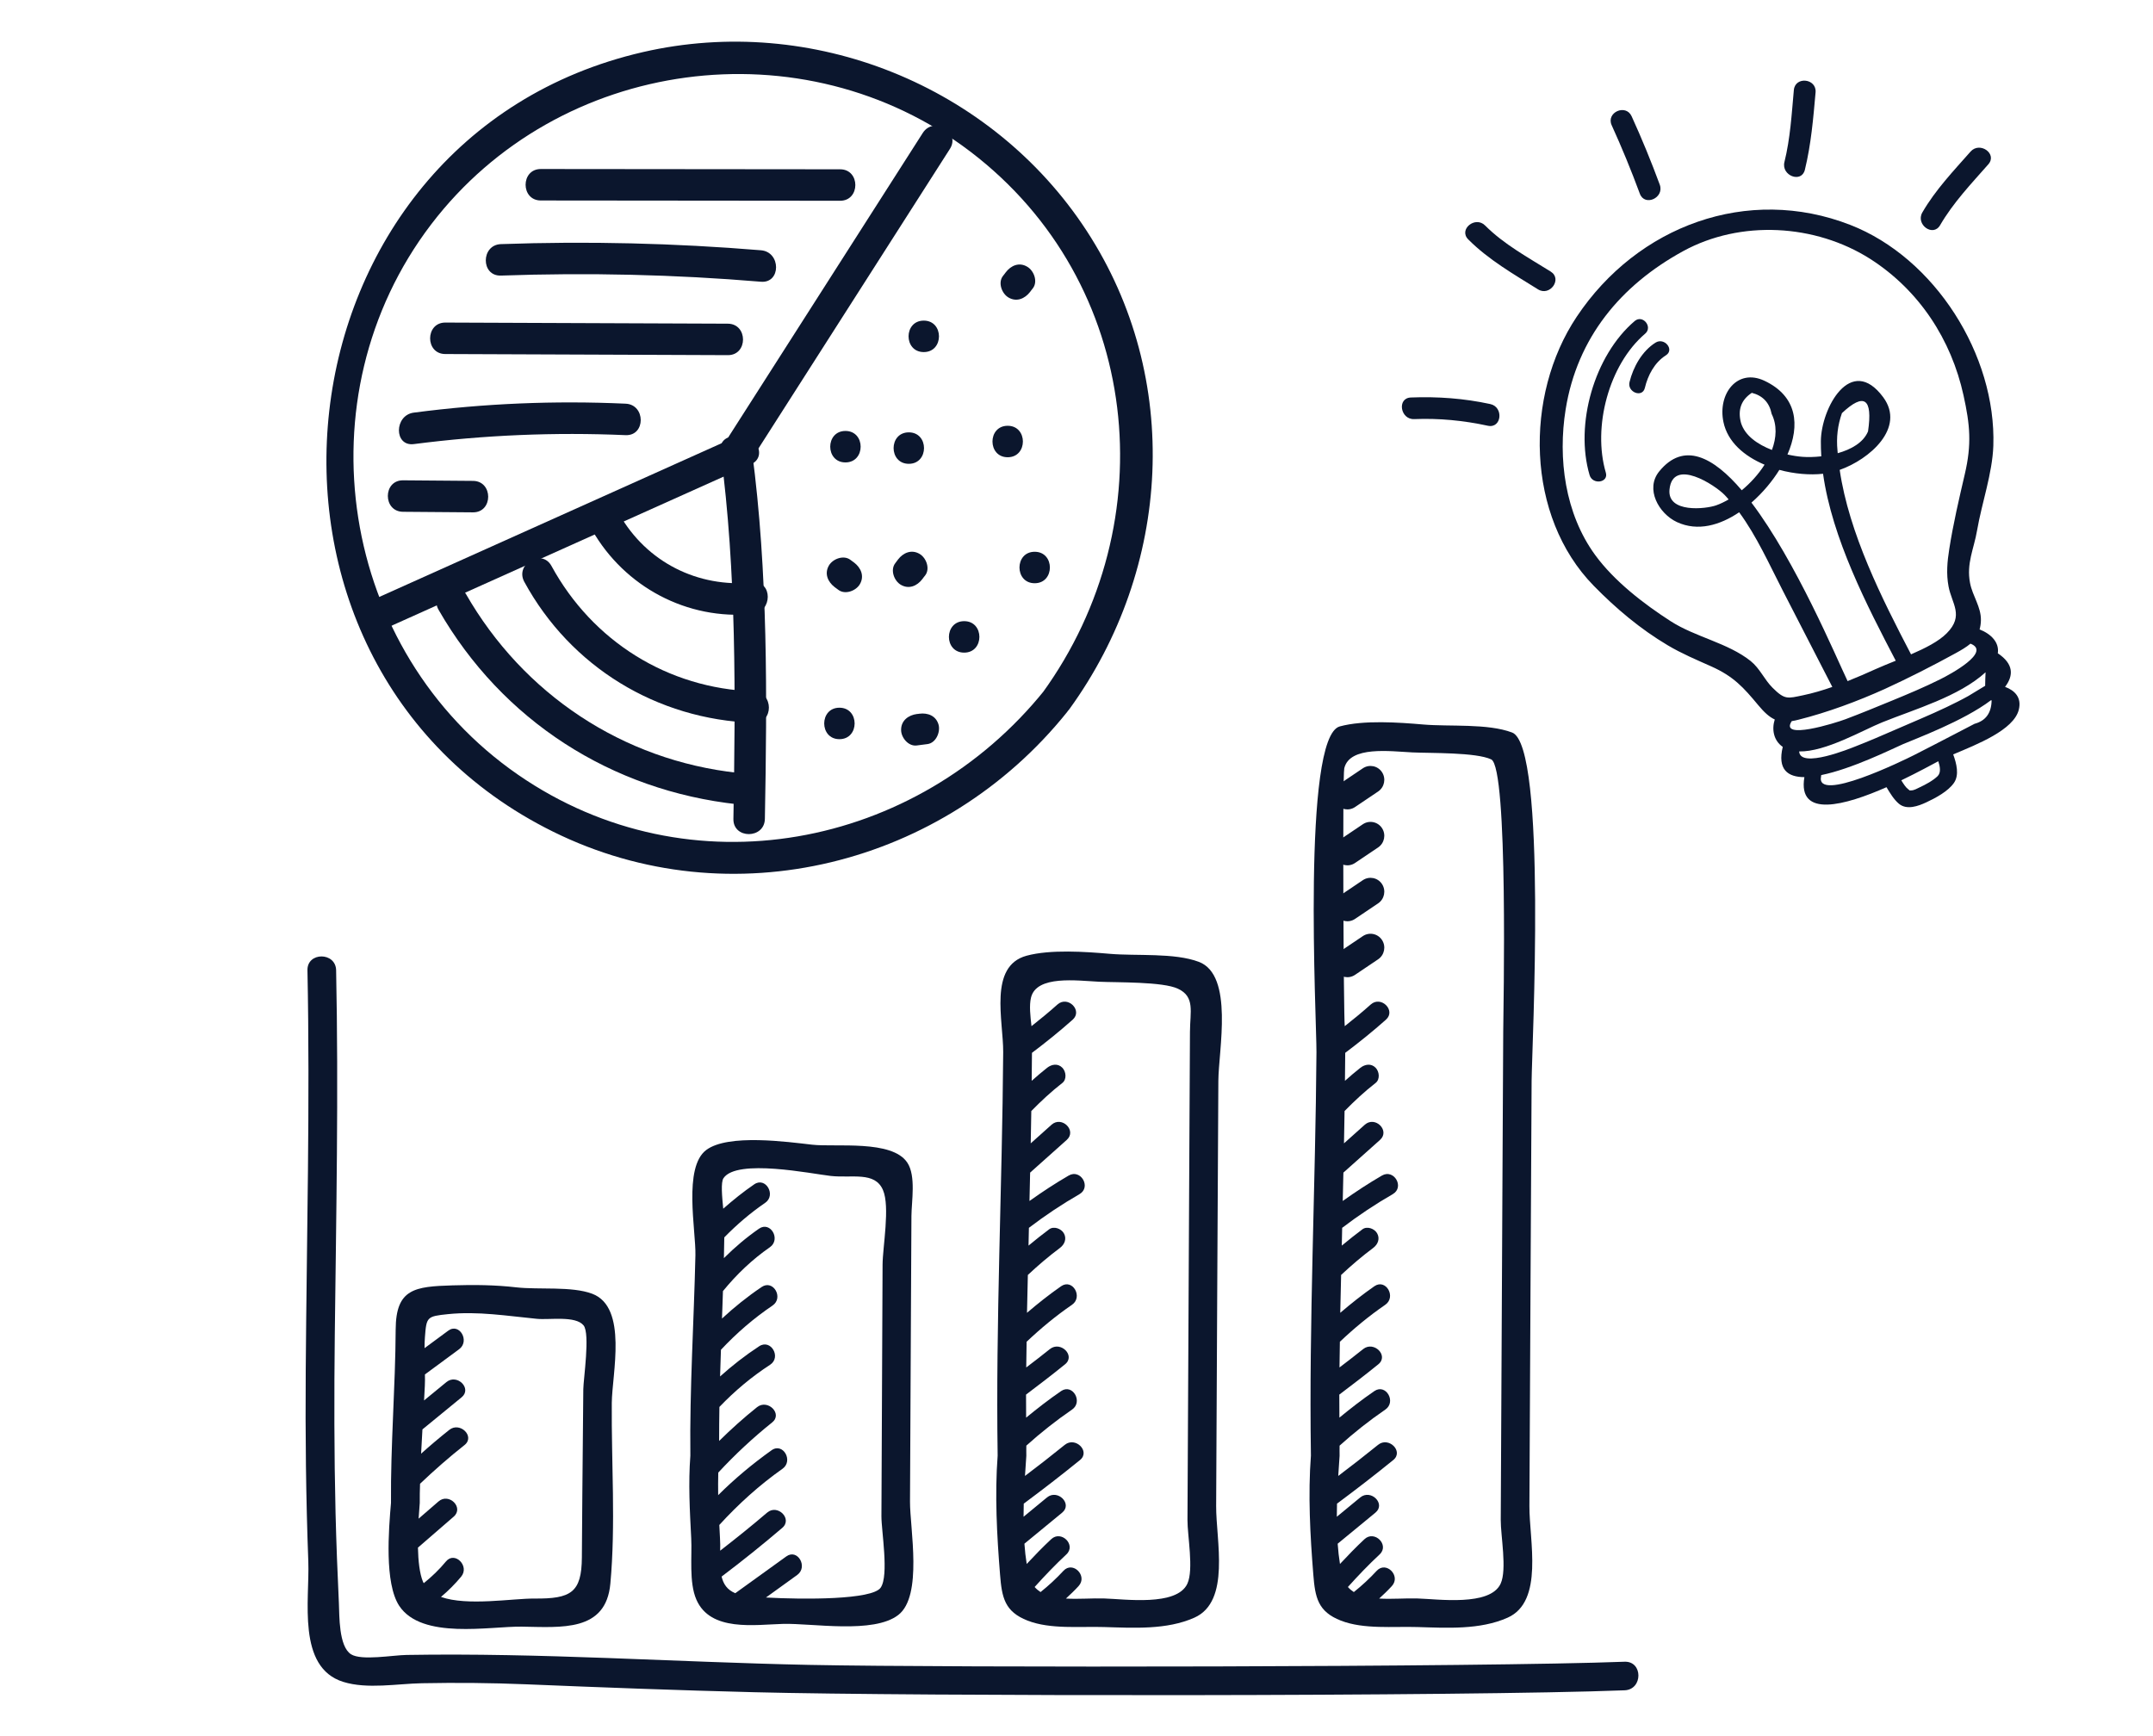
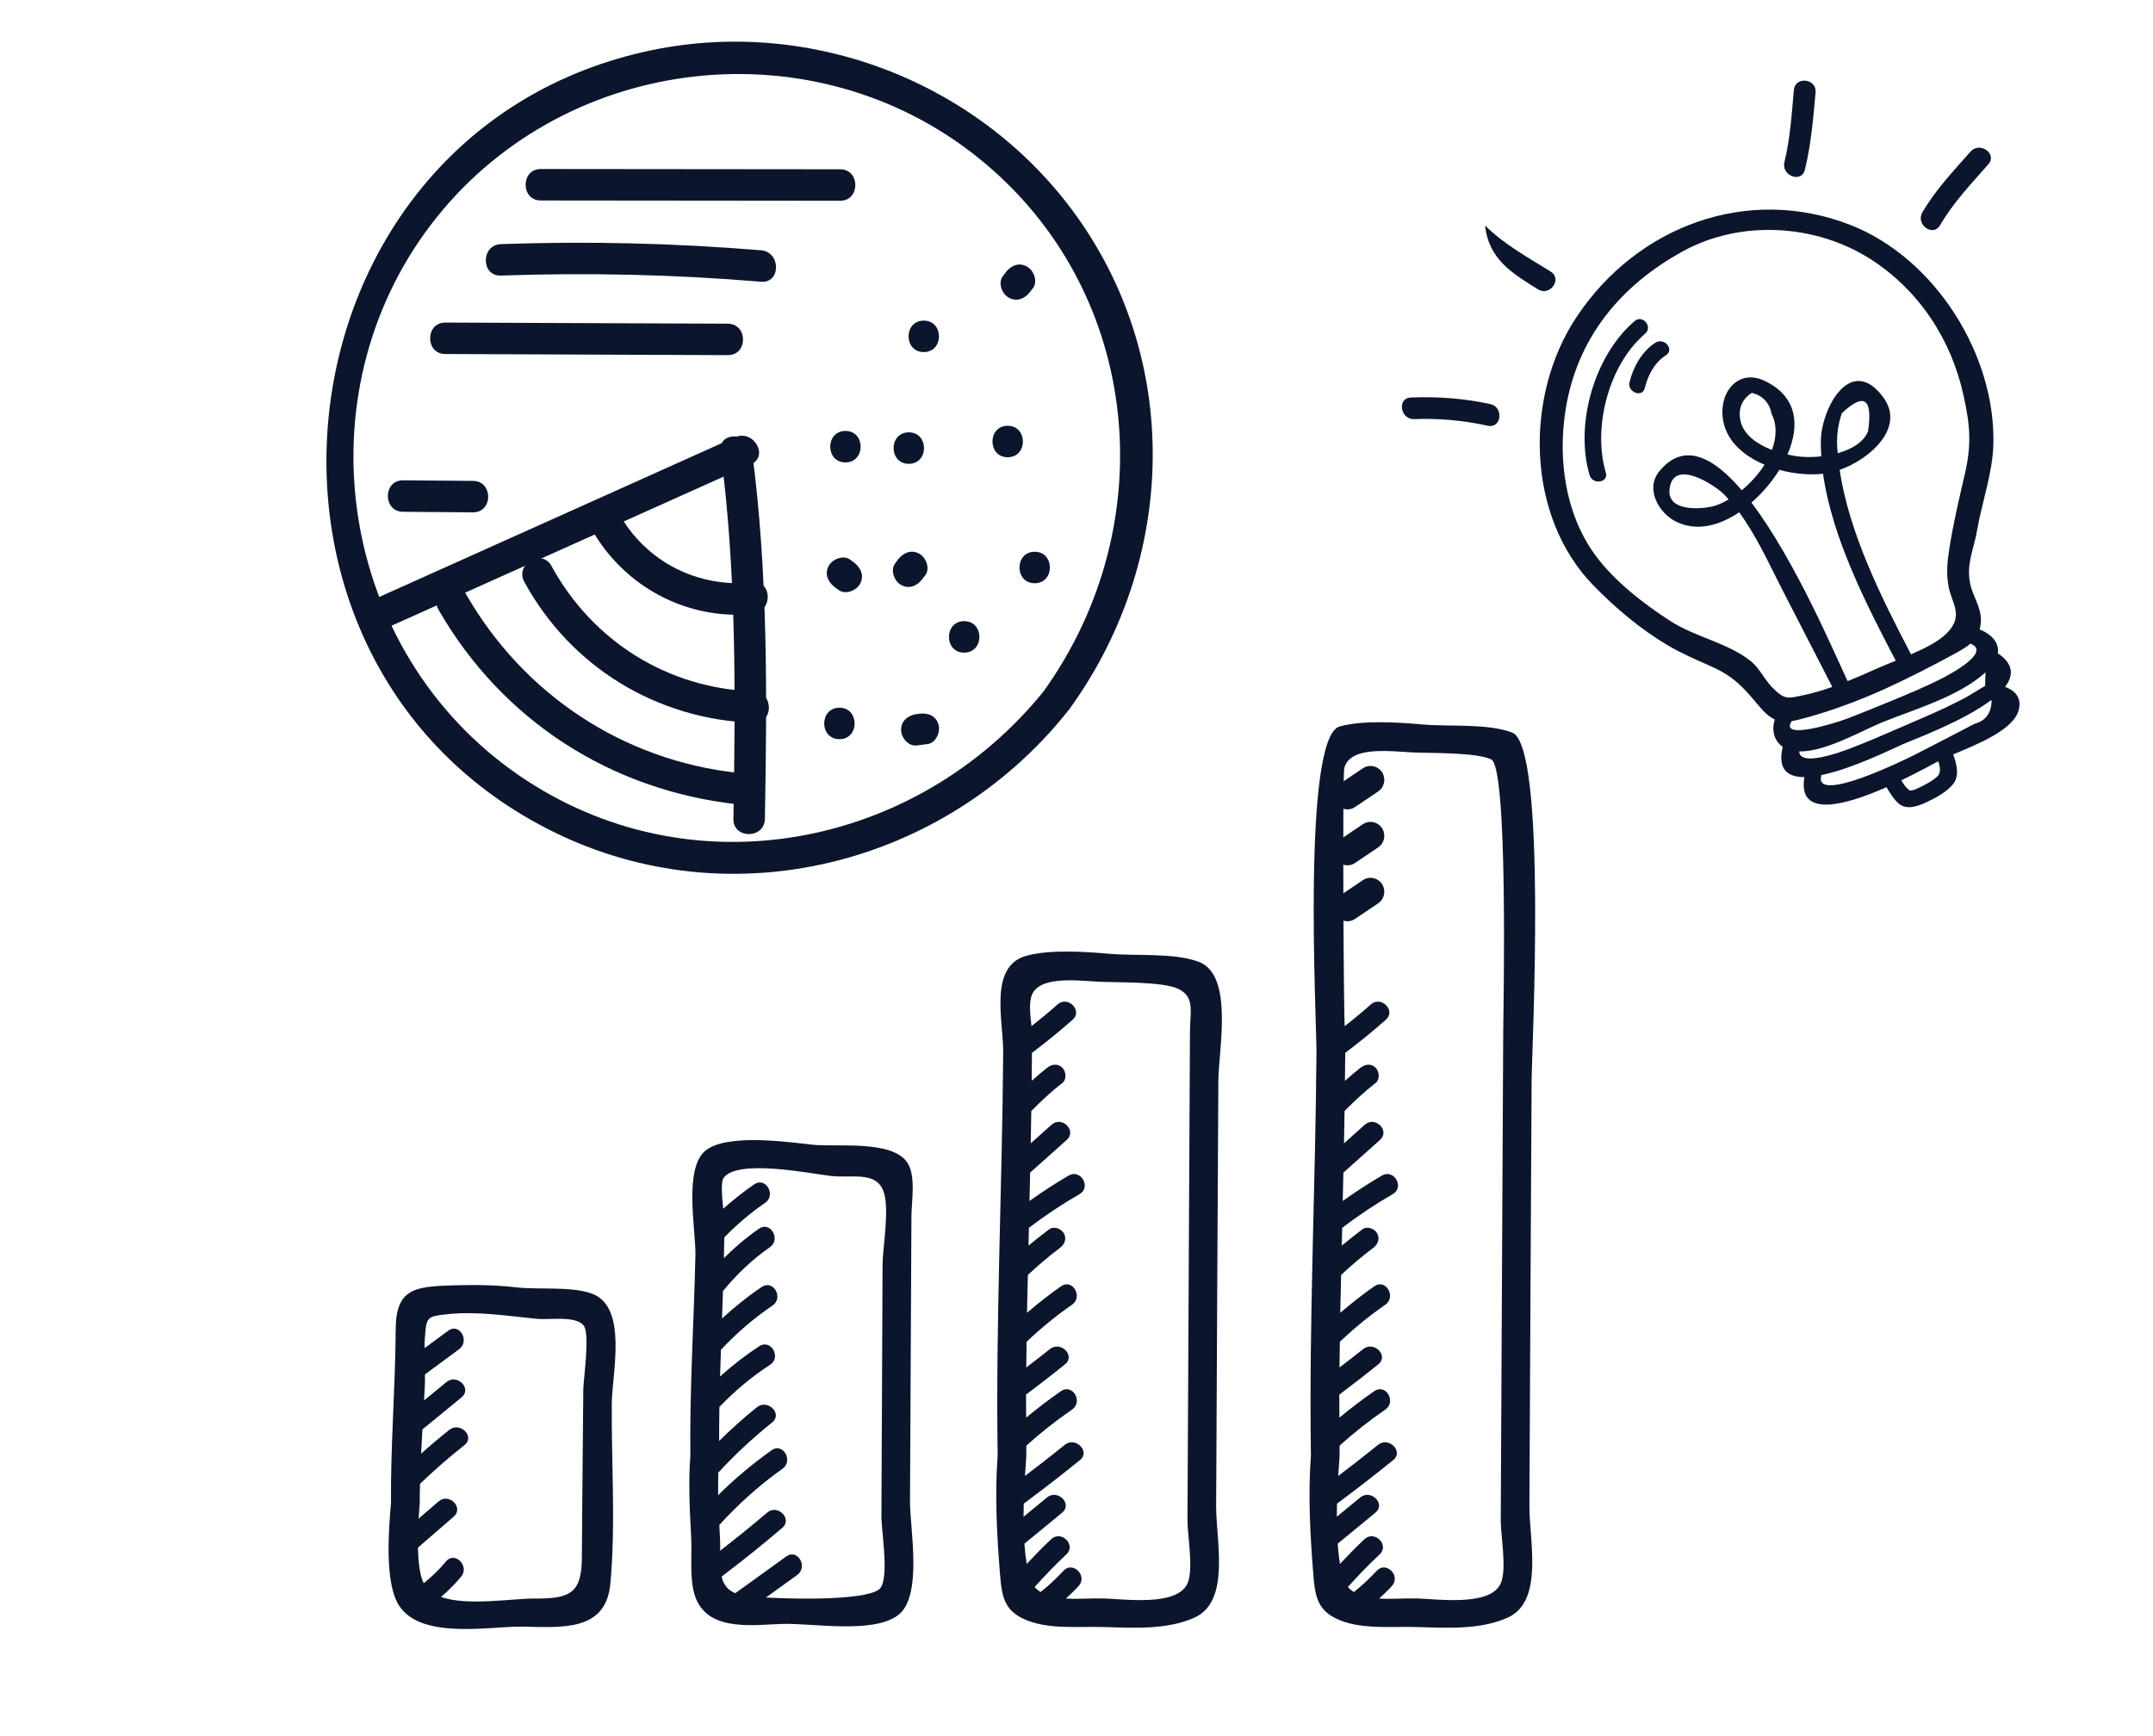
<svg xmlns="http://www.w3.org/2000/svg" width="310" height="250" viewBox="0 0 310 250" fill="none">
  <g clip-path="url(#clip0)">
    <path d="M227.03 45.601C219.45 56.941 219.673 74.364 229.488 84.365C232.673 87.619 236.191 90.585 240.111 92.911C242.137 94.119 244.261 95.007 246.406 95.966C249.616 97.402 251.043 98.994 253.145 101.525C254.018 102.572 254.746 103.246 255.539 103.604C255.08 105.041 255.374 106.646 256.689 107.552C255.905 110.804 257.4 111.905 259.805 111.907C258.792 117.907 265.701 115.969 271.628 113.356C272.141 114.219 272.708 115.15 273.426 115.748C274.557 116.679 276.198 116.081 277.367 115.533C278.69 114.916 280.492 113.958 281.338 112.739C282.133 111.588 281.713 109.959 281.232 108.633C284.657 107.188 289.936 105.131 290.674 102.211C291.125 100.421 290.077 99.418 288.698 98.909C289.936 97.284 289.959 95.617 287.655 94.073C287.882 92.579 286.797 91.34 285.032 90.636C285.137 90.255 285.211 89.831 285.222 89.343C285.267 87.39 284.016 85.834 283.658 83.958C283.11 81.121 284.216 79.048 284.671 76.37C285.354 72.404 286.87 68.192 287.01 64.195C287.445 51.113 278.583 37.129 266.41 32.385C251.62 26.629 235.763 32.524 227.03 45.601ZM250.677 60.891C250.182 59.019 250.698 57.579 252.235 56.567C253.82 56.972 254.769 57.984 255.091 59.6C255.888 61.222 255.789 63.027 255.132 64.794C253.098 64.004 251.247 62.752 250.677 60.891ZM256.2 67.663C258.361 68.247 260.594 68.43 262.492 68.223C263.798 77.52 268.819 87.222 272.96 95.144C271.908 95.569 270.924 95.965 270.1 96.335C268.802 96.929 267.423 97.524 266.028 98.081C264.356 94.585 258.589 80.835 252.183 72.376C253.846 70.928 255.233 69.225 256.2 67.663ZM271.389 99.208C274.834 97.628 278.271 95.878 281.595 94.054C282.417 93.604 283.135 93.178 283.719 92.686C286.785 93.877 280.828 97.09 279.37 97.813C277.066 98.962 274.694 99.957 272.313 100.933C270.128 101.833 267.933 102.737 265.728 103.566C264.233 104.133 256.154 106.642 257.982 103.843C258.284 103.799 258.598 103.727 258.949 103.639C263.128 102.592 267.467 100.979 271.389 99.208ZM285.833 98.756C285.028 99.244 284.223 99.732 283.418 100.22C282.388 100.797 281.323 101.321 280.263 101.831C277.885 102.967 275.433 103.963 273.02 105.023C271.067 105.876 269.12 106.715 267.132 107.492C266.574 107.708 259.177 110.762 259.054 108.206C262.832 108.294 268.275 105.115 271.014 104.013C275.679 102.127 282.046 100.317 285.891 96.809C285.859 97.456 285.841 98.108 285.833 98.756ZM278.997 111.753C278.335 112.407 277.239 112.99 276.41 113.374C276.05 113.546 275.569 113.832 275.16 113.819C274.776 113.808 275.115 113.897 274.749 113.647C274.412 113.407 274.063 112.862 273.76 112.365C276.201 111.189 278.221 110.076 279.086 109.619C279.332 110.371 279.502 111.238 278.997 111.753ZM286.765 100.858C286.731 102.68 285.908 103.796 284.307 104.227C283.226 104.793 282.15 105.345 281.069 105.91C279.23 106.862 277.404 107.819 275.556 108.752C274.102 109.485 261.375 115.713 262.206 111.796C262.223 111.731 262.221 111.675 262.228 111.614C266.626 110.722 272.235 107.941 273.983 107.168C275.734 106.405 282.678 103.854 286.672 100.831C286.704 100.851 286.732 100.861 286.765 100.858ZM282.719 56.939C283.65 61.169 283.919 63.948 282.895 68.308C282.07 71.853 281.222 75.478 280.663 79.077C280.376 80.874 280.218 82.625 280.56 84.439C281.024 86.935 282.832 88.632 280.315 91.176C279.147 92.368 277.174 93.356 275.16 94.226C270.98 86.218 266.234 76.818 264.888 67.665C269.171 66.158 274.407 61.622 271.162 57.211C266.503 50.902 262.221 58.772 262.177 63.52C262.17 64.248 262.196 64.973 262.24 65.712C261.22 65.825 260.261 65.841 259.521 65.782C258.88 65.736 258.137 65.62 257.369 65.447C259.19 61.248 258.811 57.069 254.042 54.825C250.152 53.003 247.3 56.699 248.149 60.77C248.756 63.662 251.161 65.689 254.07 66.916C253.195 68.298 252.037 69.565 250.787 70.598C246.68 65.779 242.422 63.547 238.895 67.891C236.849 70.408 238.833 73.959 241.451 75.178C244.46 76.578 247.658 75.626 250.414 73.768C252.961 77.239 254.751 81.28 256.71 85.084C259.078 89.694 261.459 94.309 263.827 98.919C262.425 99.41 261.002 99.83 259.613 100.119C257.391 100.576 257.005 100.818 255.21 99.023C254.024 97.841 253.408 96.264 252.058 95.179C248.784 92.575 244.12 91.745 240.565 89.463C236.667 86.954 232.429 83.69 229.679 79.919C225.324 73.957 224.295 65.996 225.432 58.939C227.09 48.658 233.327 41.096 242.363 36.156C250.606 31.652 261.337 32.234 269.287 37.285C276.361 41.819 280.959 48.914 282.719 56.939ZM264.604 65.262C264.59 65.13 264.573 64.988 264.569 64.852C264.388 63.011 264.599 61.225 265.212 59.489C268.411 56.489 269.666 57.364 268.969 62.118C268.295 63.744 266.525 64.722 264.604 65.262ZM248.894 71.919C248.292 72.27 247.697 72.559 247.111 72.765C245.594 73.308 240.043 73.911 240.383 70.491C240.851 65.84 246.978 69.879 248.315 71.27C248.518 71.466 248.701 71.695 248.894 71.919Z" fill="#0B162D" />
    <path d="M283.73 21.83C281.259 24.63 278.668 27.346 276.789 30.594C275.786 32.332 278.33 34.182 279.348 32.425C281.232 29.187 283.827 26.458 286.289 23.662C287.631 22.139 285.057 20.326 283.73 21.83Z" fill="#0B162D" />
    <path d="M259.873 24.457C260.774 20.773 261.08 17.07 261.416 13.306C261.59 11.283 258.461 10.95 258.287 12.973C257.972 16.451 257.774 19.933 256.931 23.337C256.45 25.291 259.386 26.424 259.873 24.457Z" fill="#0B162D" />
-     <path d="M238.982 26.593C237.75 23.257 236.407 19.982 234.931 16.744C234.092 14.9 231.219 16.189 232.058 18.033C233.529 21.262 234.876 24.546 236.108 27.882C236.804 29.791 239.673 28.492 238.982 26.593Z" fill="#0B162D" />
-     <path d="M221.444 41.664C223.156 42.737 225.002 40.183 223.275 39.105C220.029 37.075 216.551 35.196 213.832 32.469C212.412 31.047 209.969 33.04 211.408 34.477C214.339 37.419 217.941 39.474 221.444 41.664Z" fill="#0B162D" />
+     <path d="M221.444 41.664C223.156 42.737 225.002 40.183 223.275 39.105C220.029 37.075 216.551 35.196 213.832 32.469C214.339 37.419 217.941 39.474 221.444 41.664Z" fill="#0B162D" />
    <path d="M214.577 58.184C210.805 57.368 206.997 57.086 203.142 57.239C201.119 57.319 201.618 60.431 203.618 60.351C207.2 60.205 210.738 60.55 214.23 61.308C216.228 61.734 216.538 58.604 214.577 58.184Z" fill="#0B162D" />
    <path d="M235.367 46.233C229.54 51.194 226.722 61.122 228.879 68.416C229.307 69.857 231.647 69.509 231.215 68.058C229.289 61.535 231.622 52.527 236.874 48.053C238.024 47.077 236.522 45.243 235.367 46.233Z" fill="#0B162D" />
    <path d="M238.371 49.338C236.441 50.549 235.156 52.84 234.627 55.021C234.27 56.482 236.485 57.34 236.834 55.861C237.273 54.019 238.237 52.194 239.869 51.162C241.148 50.347 239.636 48.54 238.371 49.338Z" fill="#0B162D" />
    <path d="M150.427 99.354C132.041 122.252 99.256 128.615 74.586 111.558C48.849 93.776 43.15 57.144 62.08 32.313C80.446 8.227 115.668 3.495 139.754 21.861C164.404 40.67 167.928 75.208 150.085 99.797C148.373 102.153 152.3 104.429 153.992 102.093C168.673 81.834 170.304 54.445 156.449 33.219C142.775 12.275 116.917 1.904 92.57 7.502C38.739 19.888 30.301 95.367 79.621 119.754C105.277 132.442 135.968 124.568 153.63 102.556C155.442 100.301 152.26 97.079 150.427 99.354Z" fill="#0B162D" />
    <path d="M55.778 90.372C73.217 82.538 90.678 74.704 108.118 66.87C110.776 65.682 108.48 61.775 105.822 62.963C88.382 70.797 70.922 78.631 53.482 86.465C50.824 87.653 53.139 91.56 55.778 90.372Z" fill="#0B162D" />
    <path d="M103.747 64.998C106.063 82.438 105.902 100.341 105.6 117.922C105.54 120.842 110.071 120.842 110.131 117.922C110.453 100.361 110.594 82.458 108.278 64.998C107.916 62.138 103.385 62.098 103.747 64.998Z" fill="#0B162D" />
-     <path d="M108.863 65.117C118.167 50.557 127.471 35.996 136.775 21.436C138.345 18.979 134.438 16.704 132.868 19.141C123.564 33.701 114.26 48.261 104.956 62.821C103.385 65.298 107.292 67.574 108.863 65.117Z" fill="#0B162D" />
    <path d="M77.87 28.869C92.228 28.89 106.607 28.89 120.966 28.91C123.886 28.91 123.886 24.379 120.966 24.379C106.607 24.358 92.228 24.358 77.87 24.338C74.949 24.338 74.949 28.869 77.87 28.869Z" fill="#0B162D" />
    <path d="M72.13 39.684C84.636 39.241 97.102 39.523 109.567 40.57C112.467 40.811 112.467 36.28 109.567 36.039C97.102 35.011 84.636 34.709 72.13 35.153C69.23 35.253 69.21 39.784 72.13 39.684Z" fill="#0B162D" />
    <path d="M64.114 50.98C77.668 51.04 91.241 51.081 104.794 51.141C107.714 51.161 107.714 46.63 104.794 46.61C91.241 46.549 77.668 46.509 64.114 46.449C61.215 46.449 61.194 50.98 64.114 50.98Z" fill="#0B162D" />
-     <path d="M59.584 63.95C69.714 62.641 79.864 62.218 90.074 62.661C92.994 62.782 92.974 58.25 90.074 58.13C79.864 57.666 69.734 58.089 59.584 59.418C56.745 59.781 56.704 64.312 59.584 63.95Z" fill="#0B162D" />
    <path d="M58.033 73.698C61.396 73.718 64.739 73.758 68.102 73.778C71.022 73.798 71.022 69.267 68.102 69.247C64.739 69.227 61.396 69.186 58.033 69.166C55.113 69.146 55.113 73.677 58.033 73.698Z" fill="#0B162D" />
    <path d="M121.731 66.588C124.651 66.588 124.651 62.057 121.731 62.057C118.811 62.057 118.811 66.588 121.731 66.588Z" fill="#0B162D" />
    <path d="M133.009 50.699C135.929 50.699 135.929 46.168 133.009 46.168C130.089 46.168 130.089 50.699 133.009 50.699Z" fill="#0B162D" />
    <path d="M144.81 39.219C144.669 39.4 144.548 39.581 144.407 39.743C143.662 40.709 144.246 42.28 145.213 42.844C146.381 43.529 147.569 43.005 148.314 42.038C148.455 41.857 148.576 41.676 148.717 41.515C149.462 40.548 148.878 38.977 147.911 38.413C146.743 37.709 145.555 38.232 144.81 39.219Z" fill="#0B162D" />
    <path d="M145.092 65.843C148.012 65.843 148.012 61.312 145.092 61.312C142.172 61.312 142.172 65.843 145.092 65.843Z" fill="#0B162D" />
    <path d="M130.855 66.79C133.775 66.79 133.775 62.259 130.855 62.259C127.935 62.259 127.935 66.79 130.855 66.79Z" fill="#0B162D" />
    <path d="M120.16 84.531C120.341 84.672 120.522 84.792 120.704 84.933C121.67 85.678 123.241 85.094 123.805 84.128C124.49 82.96 123.966 81.772 122.999 81.026C122.818 80.885 122.637 80.765 122.456 80.624C121.489 79.879 119.918 80.463 119.354 81.429C118.67 82.597 119.193 83.785 120.16 84.531Z" fill="#0B162D" />
    <path d="M120.864 106.441C123.784 106.441 123.784 101.91 120.864 101.91C117.944 101.91 117.944 106.441 120.864 106.441Z" fill="#0B162D" />
    <path d="M138.828 93.978C141.749 93.978 141.749 89.447 138.828 89.447C135.908 89.447 135.888 93.978 138.828 93.978Z" fill="#0B162D" />
    <path d="M132.807 83.385C132.948 83.203 133.069 83.022 133.21 82.861C133.955 81.894 133.371 80.323 132.404 79.76C131.236 79.075 130.048 79.598 129.303 80.565C129.162 80.746 129.041 80.928 128.9 81.109C128.155 82.076 128.739 83.646 129.706 84.21C130.874 84.895 132.062 84.371 132.807 83.385Z" fill="#0B162D" />
    <path d="M148.979 83.986C151.899 83.986 151.899 79.455 148.979 79.455C146.059 79.455 146.059 83.986 148.979 83.986Z" fill="#0B162D" />
    <path d="M132.001 107.347C132.525 107.287 133.028 107.206 133.552 107.146C134.76 106.985 135.425 105.434 135.143 104.367C134.781 103.058 133.572 102.615 132.364 102.776C132.243 102.796 132.142 102.816 132.022 102.816C130.813 102.977 129.746 103.743 129.746 105.092C129.726 106.179 130.773 107.509 132.001 107.347Z" fill="#0B162D" />
    <path d="M85.26 76.335C89.953 84.531 98.954 89.324 108.379 88.418C111.259 88.136 111.279 83.605 108.379 83.887C100.485 84.652 93.114 80.967 89.167 74.039C87.717 71.522 83.81 73.797 85.26 76.335Z" fill="#0B162D" />
    <path d="M75.493 83.787C82.179 96.052 94.584 103.604 108.52 104.087C111.44 104.188 111.44 99.656 108.52 99.556C96.155 99.133 85.321 92.346 79.4 81.492C78.01 78.954 74.103 81.23 75.493 83.787Z" fill="#0B162D" />
    <path d="M63.148 87.813C72.311 103.763 88.019 113.852 106.264 115.826C109.164 116.148 109.144 111.597 106.264 111.295C89.67 109.502 75.352 99.957 67.075 85.517C65.605 83 61.698 85.276 63.148 87.813Z" fill="#0B162D" />
    <path d="M75.124 234.238C80.835 234.321 87.249 235.023 87.882 228.045C88.666 219.54 88.019 210.594 88.088 202.034C88.116 197.905 90.442 188.258 85.281 186.304C82.336 185.189 77.56 185.74 74.381 185.382C71.284 185.024 68.27 184.996 65.16 185.093C59.724 185.258 56.999 185.561 56.971 191.451C56.93 199.777 56.228 208.09 56.297 216.416C55.967 220.256 55.334 227.963 57.481 231.238C60.728 236.151 70.541 234.17 75.124 234.238ZM64.513 189.235C68.821 188.795 73.046 189.497 77.299 189.91C79.115 190.088 82.872 189.428 84.028 190.859C84.992 192.056 84.001 198.594 83.987 200.052C83.946 205.062 83.891 210.072 83.849 215.067C83.822 218.136 83.794 221.205 83.781 224.261C83.753 229.353 82.184 230.234 76.968 230.192C73.817 230.165 67.279 231.307 63.495 229.958C64.541 229.077 65.518 228.1 66.399 227.041C67.665 225.513 65.477 223.311 64.21 224.852C63.247 226.022 62.174 227.041 61.017 227.976C60.99 227.908 60.935 227.853 60.907 227.784C60.412 226.586 60.219 224.77 60.178 222.857C61.898 221.371 63.605 219.884 65.325 218.398C66.839 217.09 64.637 214.902 63.137 216.21C62.187 217.035 61.224 217.861 60.274 218.687C60.329 217.834 60.385 217.049 60.44 216.416C60.426 215.494 60.453 214.586 60.481 213.664C62.531 211.709 64.665 209.838 66.88 208.09C68.449 206.851 66.234 204.677 64.692 205.901C63.302 207.002 61.953 208.145 60.632 209.328C60.687 208.159 60.756 206.989 60.825 205.833C62.71 204.291 64.582 202.75 66.468 201.209C68.009 199.942 65.807 197.768 64.279 199.02C63.206 199.901 62.132 200.782 61.059 201.663C61.1 200.975 61.141 200.286 61.169 199.585C61.197 199.034 61.196 198.484 61.183 197.919C62.82 196.708 64.472 195.497 66.11 194.286C67.692 193.116 66.151 190.433 64.541 191.616C63.398 192.456 62.27 193.295 61.128 194.135C61.128 193.598 61.141 193.075 61.183 192.552C61.403 189.634 61.458 189.552 64.513 189.235Z" fill="#0B162D" />
    <path d="M100.268 230.344C102.291 235.009 108.69 233.95 112.75 233.84C116.962 233.73 125.77 235.312 129.334 232.56C132.899 229.821 131.013 220.091 131.027 216.237C131.068 207.017 131.109 197.782 131.164 188.561C131.192 184.075 131.206 179.574 131.233 175.088C131.247 173.01 131.908 169.321 130.641 167.422C128.453 164.091 120.32 165.22 116.934 164.835C113.425 164.436 104.851 163.238 101.699 165.592C98.341 168.083 100.213 177.18 100.13 180.758C99.91 190.378 99.291 199.984 99.401 209.618C99.098 213.623 99.318 217.504 99.525 221.495C99.662 224.068 99.18 227.853 100.268 230.344ZM104.176 169.651C106.103 166.803 116.893 169.032 119.604 169.335C122.673 169.679 125.962 168.647 127.132 171.358C128.178 173.766 127.091 179.547 127.077 182.12C127.036 190.226 126.994 198.319 126.967 206.425C126.953 210.388 126.926 214.352 126.912 218.316C126.898 220.407 128.027 226.862 126.802 228.624C125.591 230.385 115.709 230.344 110.287 230.041C111.787 228.954 113.287 227.88 114.787 226.793C116.384 225.637 114.842 222.954 113.218 224.123C110.768 225.885 108.319 227.66 105.869 229.422C104.699 228.94 104.149 228.087 103.901 227.027C106.887 224.77 109.805 222.431 112.64 220.008C114.154 218.715 111.952 216.526 110.452 217.82C108.25 219.706 105.979 221.522 103.695 223.298C103.708 222.692 103.708 222.073 103.667 221.467C103.64 220.834 103.598 220.215 103.571 219.595C106.323 216.581 109.337 213.857 112.668 211.503C114.278 210.361 112.737 207.677 111.099 208.833C108.36 210.787 105.786 212.934 103.406 215.302C103.392 214.228 103.392 213.141 103.419 212.054C105.828 209.453 108.415 207.044 111.181 204.828C112.737 203.59 110.535 201.401 108.993 202.64C107.08 204.168 105.277 205.792 103.543 207.498C103.543 205.861 103.557 204.223 103.584 202.599C105.786 200.3 108.209 198.264 110.879 196.53C112.544 195.442 110.989 192.759 109.31 193.86C107.314 195.167 105.442 196.626 103.681 198.209C103.722 196.929 103.763 195.649 103.805 194.369C106.048 191.974 108.511 189.841 111.236 187.997C112.874 186.882 111.333 184.198 109.667 185.327C107.644 186.689 105.745 188.217 103.956 189.869C103.984 189.235 103.997 188.602 104.025 187.956C104.052 187.281 104.066 186.593 104.094 185.919C106.062 183.51 108.291 181.377 110.851 179.602C112.475 178.473 110.934 175.79 109.282 176.932C107.465 178.198 105.786 179.615 104.231 181.171C104.259 180.18 104.273 179.175 104.286 178.184C106.089 176.34 108.03 174.675 110.163 173.216C111.801 172.101 110.246 169.404 108.594 170.546C107.025 171.62 105.553 172.803 104.135 174.055C103.97 172.349 103.763 170.243 104.176 169.651Z" fill="#0B162D" />
    <path d="M143.991 226.724C144.253 230.055 144.652 232.078 147.969 233.372C151.272 234.651 155.497 234.183 158.979 234.294C163.204 234.417 167.993 234.72 171.97 232.945C177.228 230.605 175.081 221.811 175.108 216.87C175.163 206.727 175.218 196.584 175.26 186.442C175.315 176.161 175.37 165.894 175.425 155.614C175.452 151.251 177.682 140.42 172.617 138.507C169.08 137.172 163.644 137.681 159.804 137.351C156.322 137.048 151.244 136.69 147.803 137.626C142.312 139.126 144.473 146.998 144.445 151.512C144.308 170.862 143.358 190.254 143.647 209.604C143.221 215.26 143.537 221.068 143.991 226.724ZM148.45 143.654C149.235 140.392 155.097 141.218 158.249 141.369C160.85 141.493 167.415 141.342 169.603 142.374C172.094 143.53 171.351 145.677 171.337 148.595C171.296 155.641 171.268 162.687 171.227 169.734C171.145 186.111 171.062 202.489 170.979 218.88C170.966 221.123 171.901 226.009 170.966 228.045C169.452 231.348 161.91 230.261 158.979 230.179C157.286 230.124 155.304 230.302 153.474 230.192C154.107 229.614 154.726 229.023 155.304 228.39C156.653 226.917 154.464 224.729 153.116 226.201C152.097 227.302 150.996 228.321 149.826 229.257C149.51 229.05 149.221 228.816 148.973 228.527C150.432 226.903 151.946 225.32 153.542 223.834C155.001 222.472 152.799 220.283 151.354 221.646C150.129 222.788 148.973 223.985 147.831 225.21C147.68 224.274 147.569 223.297 147.501 222.293C149.317 220.806 151.12 219.32 152.937 217.82C154.478 216.554 152.276 214.379 150.749 215.632C149.62 216.554 148.505 217.476 147.377 218.412C147.377 217.779 147.391 217.159 147.404 216.526C150.143 214.489 152.854 212.398 155.497 210.251C157.052 208.998 154.836 206.81 153.308 208.062C151.423 209.59 149.51 211.076 147.583 212.535C147.638 211.53 147.707 210.553 147.776 209.631C147.762 209.15 147.776 208.654 147.776 208.172C149.854 206.301 152.042 204.567 154.354 202.984C155.992 201.869 154.437 199.186 152.785 200.314C151.038 201.511 149.372 202.805 147.748 204.14C147.748 203.039 147.735 201.938 147.735 200.823C149.62 199.392 151.505 197.961 153.35 196.461C154.905 195.208 152.703 193.034 151.161 194.272C150.047 195.181 148.904 196.034 147.762 196.915C147.776 195.676 147.79 194.451 147.817 193.213C149.868 191.272 152.028 189.483 154.354 187.887C155.978 186.758 154.437 184.074 152.785 185.217C151.079 186.4 149.455 187.694 147.872 189.043C147.914 187.226 147.955 185.409 147.996 183.593C149.469 182.216 150.996 180.909 152.62 179.698C153.295 179.189 153.625 178.363 153.171 177.578C152.785 176.918 151.726 176.519 151.051 177.028C150.033 177.785 149.056 178.569 148.092 179.368C148.106 178.514 148.134 177.661 148.147 176.808C150.473 175.032 152.909 173.408 155.442 171.95C157.162 170.945 155.607 168.275 153.873 169.28C151.932 170.408 150.06 171.633 148.23 172.941C148.258 171.716 148.285 170.491 148.313 169.266C148.313 169.128 148.313 168.991 148.326 168.853C150.088 167.284 151.836 165.715 153.597 164.146C155.084 162.811 152.895 160.637 151.409 161.958C150.404 162.853 149.4 163.747 148.409 164.642C148.436 163.087 148.464 161.545 148.492 159.99C149.895 158.559 151.368 157.183 152.964 155.944C153.625 155.421 153.501 154.306 152.964 153.756C152.317 153.095 151.437 153.246 150.776 153.756C150.005 154.361 149.276 154.994 148.547 155.641C148.56 154.292 148.574 152.957 148.588 151.609C150.597 150.095 152.565 148.512 154.451 146.833C155.937 145.512 153.749 143.324 152.262 144.645C151.051 145.732 149.785 146.764 148.519 147.769C148.354 146.338 148.175 144.783 148.45 143.654Z" fill="#0B162D" />
    <path d="M189.096 226.724C189.358 230.055 189.757 232.078 193.074 233.372C196.377 234.651 200.602 234.184 204.084 234.294C208.309 234.417 213.098 234.72 217.075 232.945C222.333 230.605 220.186 221.811 220.213 216.87C220.268 206.727 220.323 196.584 220.365 186.442C220.42 176.161 220.475 165.894 220.53 155.614C220.557 151.251 222.787 107.396 217.722 105.483C214.185 104.148 208.749 104.658 204.909 104.327C201.428 104.025 196.349 103.667 192.909 104.603C187.417 106.103 189.578 146.998 189.551 151.512C189.413 170.862 188.463 190.254 188.752 209.604C188.326 215.26 188.642 221.068 189.096 226.724ZM193.555 110.631C194.34 107.369 200.203 108.195 203.354 108.346C205.955 108.47 212.52 108.319 214.708 109.351C217.199 110.507 216.456 145.677 216.442 148.595C216.401 155.641 216.374 162.688 216.332 169.734C216.25 186.111 216.167 202.489 216.085 218.88C216.071 221.123 217.007 226.009 216.071 228.045C214.557 231.348 207.015 230.261 204.084 230.179C202.391 230.124 200.409 230.303 198.579 230.192C199.212 229.614 199.831 229.023 200.409 228.39C201.758 226.917 199.57 224.729 198.221 226.201C197.203 227.302 196.102 228.321 194.932 229.257C194.615 229.05 194.326 228.816 194.078 228.527C195.537 226.903 197.051 225.321 198.648 223.834C200.106 222.472 197.904 220.283 196.459 221.646C195.234 222.788 194.078 223.986 192.936 225.21C192.785 224.275 192.675 223.297 192.606 222.293C194.422 220.806 196.225 219.32 198.042 217.82C199.583 216.554 197.381 214.379 195.854 215.632C194.725 216.554 193.611 217.476 192.482 218.412C192.482 217.779 192.496 217.159 192.51 216.526C195.248 214.489 197.959 212.398 200.602 210.251C202.157 208.998 199.941 206.81 198.414 208.062C196.528 209.59 194.615 211.076 192.688 212.535C192.743 211.531 192.812 210.553 192.881 209.631C192.867 209.15 192.881 208.654 192.881 208.173C194.959 206.301 197.147 204.567 199.46 202.984C201.097 201.869 199.542 199.186 197.891 200.314C196.143 201.511 194.478 202.805 192.854 204.14C192.854 203.039 192.84 201.938 192.84 200.823C194.725 199.392 196.611 197.961 198.455 196.461C200.01 195.208 197.808 193.034 196.267 194.272C195.152 195.181 194.01 196.034 192.867 196.915C192.881 195.676 192.895 194.451 192.922 193.213C194.973 191.272 197.134 189.483 199.46 187.887C201.084 186.758 199.542 184.074 197.891 185.217C196.184 186.4 194.56 187.694 192.977 189.043C193.019 187.226 193.06 185.409 193.101 183.593C194.574 182.216 196.102 180.909 197.725 179.698C198.4 179.189 198.73 178.363 198.276 177.579C197.891 176.918 196.831 176.519 196.157 177.028C195.138 177.785 194.161 178.569 193.198 179.368C193.211 178.514 193.239 177.661 193.253 176.808C195.579 175.032 198.015 173.409 200.547 171.95C202.267 170.945 200.712 168.275 198.978 169.28C197.037 170.408 195.166 171.633 193.335 172.941C193.363 171.716 193.39 170.491 193.418 169.266C193.418 169.128 193.418 168.991 193.432 168.853C195.193 167.284 196.941 165.715 198.703 164.146C200.189 162.811 198.001 160.637 196.514 161.958C195.51 162.853 194.505 163.747 193.514 164.642C193.542 163.087 193.569 161.545 193.597 159.99C195.001 158.559 196.473 157.183 198.07 155.944C198.73 155.421 198.606 154.306 198.07 153.756C197.423 153.095 196.542 153.247 195.881 153.756C195.111 154.361 194.381 154.994 193.652 155.641C193.666 154.292 193.679 152.957 193.693 151.609C195.702 150.095 197.67 148.512 199.556 146.833C201.042 145.512 198.854 143.324 197.368 144.645C196.157 145.732 194.89 146.764 193.624 147.769C193.459 146.338 193.28 111.759 193.555 110.631Z" fill="#0B162D" />
-     <path d="M233.912 239.289C213.557 240.074 136.821 240.156 116.466 239.743C97.158 239.344 77.849 237.982 58.54 238.312C56.558 238.34 52.044 239.165 50.544 238.216C48.755 237.073 48.879 232.614 48.796 230.88C48.59 226.559 48.425 222.237 48.315 217.916C48.108 209.342 48.108 200.768 48.205 192.194C48.411 174.702 48.755 157.224 48.397 139.718C48.342 137.062 44.214 137.062 44.269 139.718C44.654 158.958 44.158 178.17 44.021 197.41C43.952 206.562 44.048 215.7 44.392 224.852C44.599 230.357 42.713 240.101 49.429 242.193C52.884 243.267 57.191 242.454 60.742 242.386C65.738 242.289 70.692 242.331 75.702 242.537C86.657 242.991 97.612 243.404 108.581 243.679C131.564 244.271 210.929 244.299 233.898 243.404C236.568 243.322 236.582 239.193 233.912 239.289Z" fill="#0B162D" />
-     <path fill-rule="evenodd" clip-rule="evenodd" d="M192.345 139.826C191.737 138.904 191.987 137.656 192.903 137.039L196.226 134.801C197.143 134.184 198.378 134.431 198.986 135.354C199.594 136.276 199.344 137.524 198.428 138.141L195.104 140.379C194.188 140.996 192.953 140.748 192.345 139.826Z" fill="#0B162D" />
    <path fill-rule="evenodd" clip-rule="evenodd" d="M192.345 131.772C191.737 130.849 191.987 129.601 192.903 128.984L196.226 126.746C197.143 126.129 198.378 126.377 198.986 127.299C199.594 128.222 199.344 129.469 198.428 130.086L195.104 132.324C194.188 132.941 192.953 132.694 192.345 131.772Z" fill="#0B162D" />
    <path fill-rule="evenodd" clip-rule="evenodd" d="M192.345 123.717C191.737 122.795 191.987 121.547 192.903 120.93L196.226 118.692C197.143 118.075 198.378 118.323 198.986 119.245C199.594 120.167 199.344 121.415 198.428 122.032L195.104 124.27C194.188 124.887 192.953 124.639 192.345 123.717Z" fill="#0B162D" />
    <path fill-rule="evenodd" clip-rule="evenodd" d="M192.345 115.662C191.737 114.74 191.987 113.492 192.903 112.875L196.226 110.637C197.143 110.02 198.378 110.268 198.986 111.19C199.594 112.112 199.344 113.36 198.428 113.977L195.104 116.215C194.188 116.832 192.953 116.585 192.345 115.662Z" fill="#0B162D" />
  </g>
  <defs>
    <clipPath id="clip0">
      <rect width="310" height="250" fill="white" />
    </clipPath>
  </defs>
</svg>